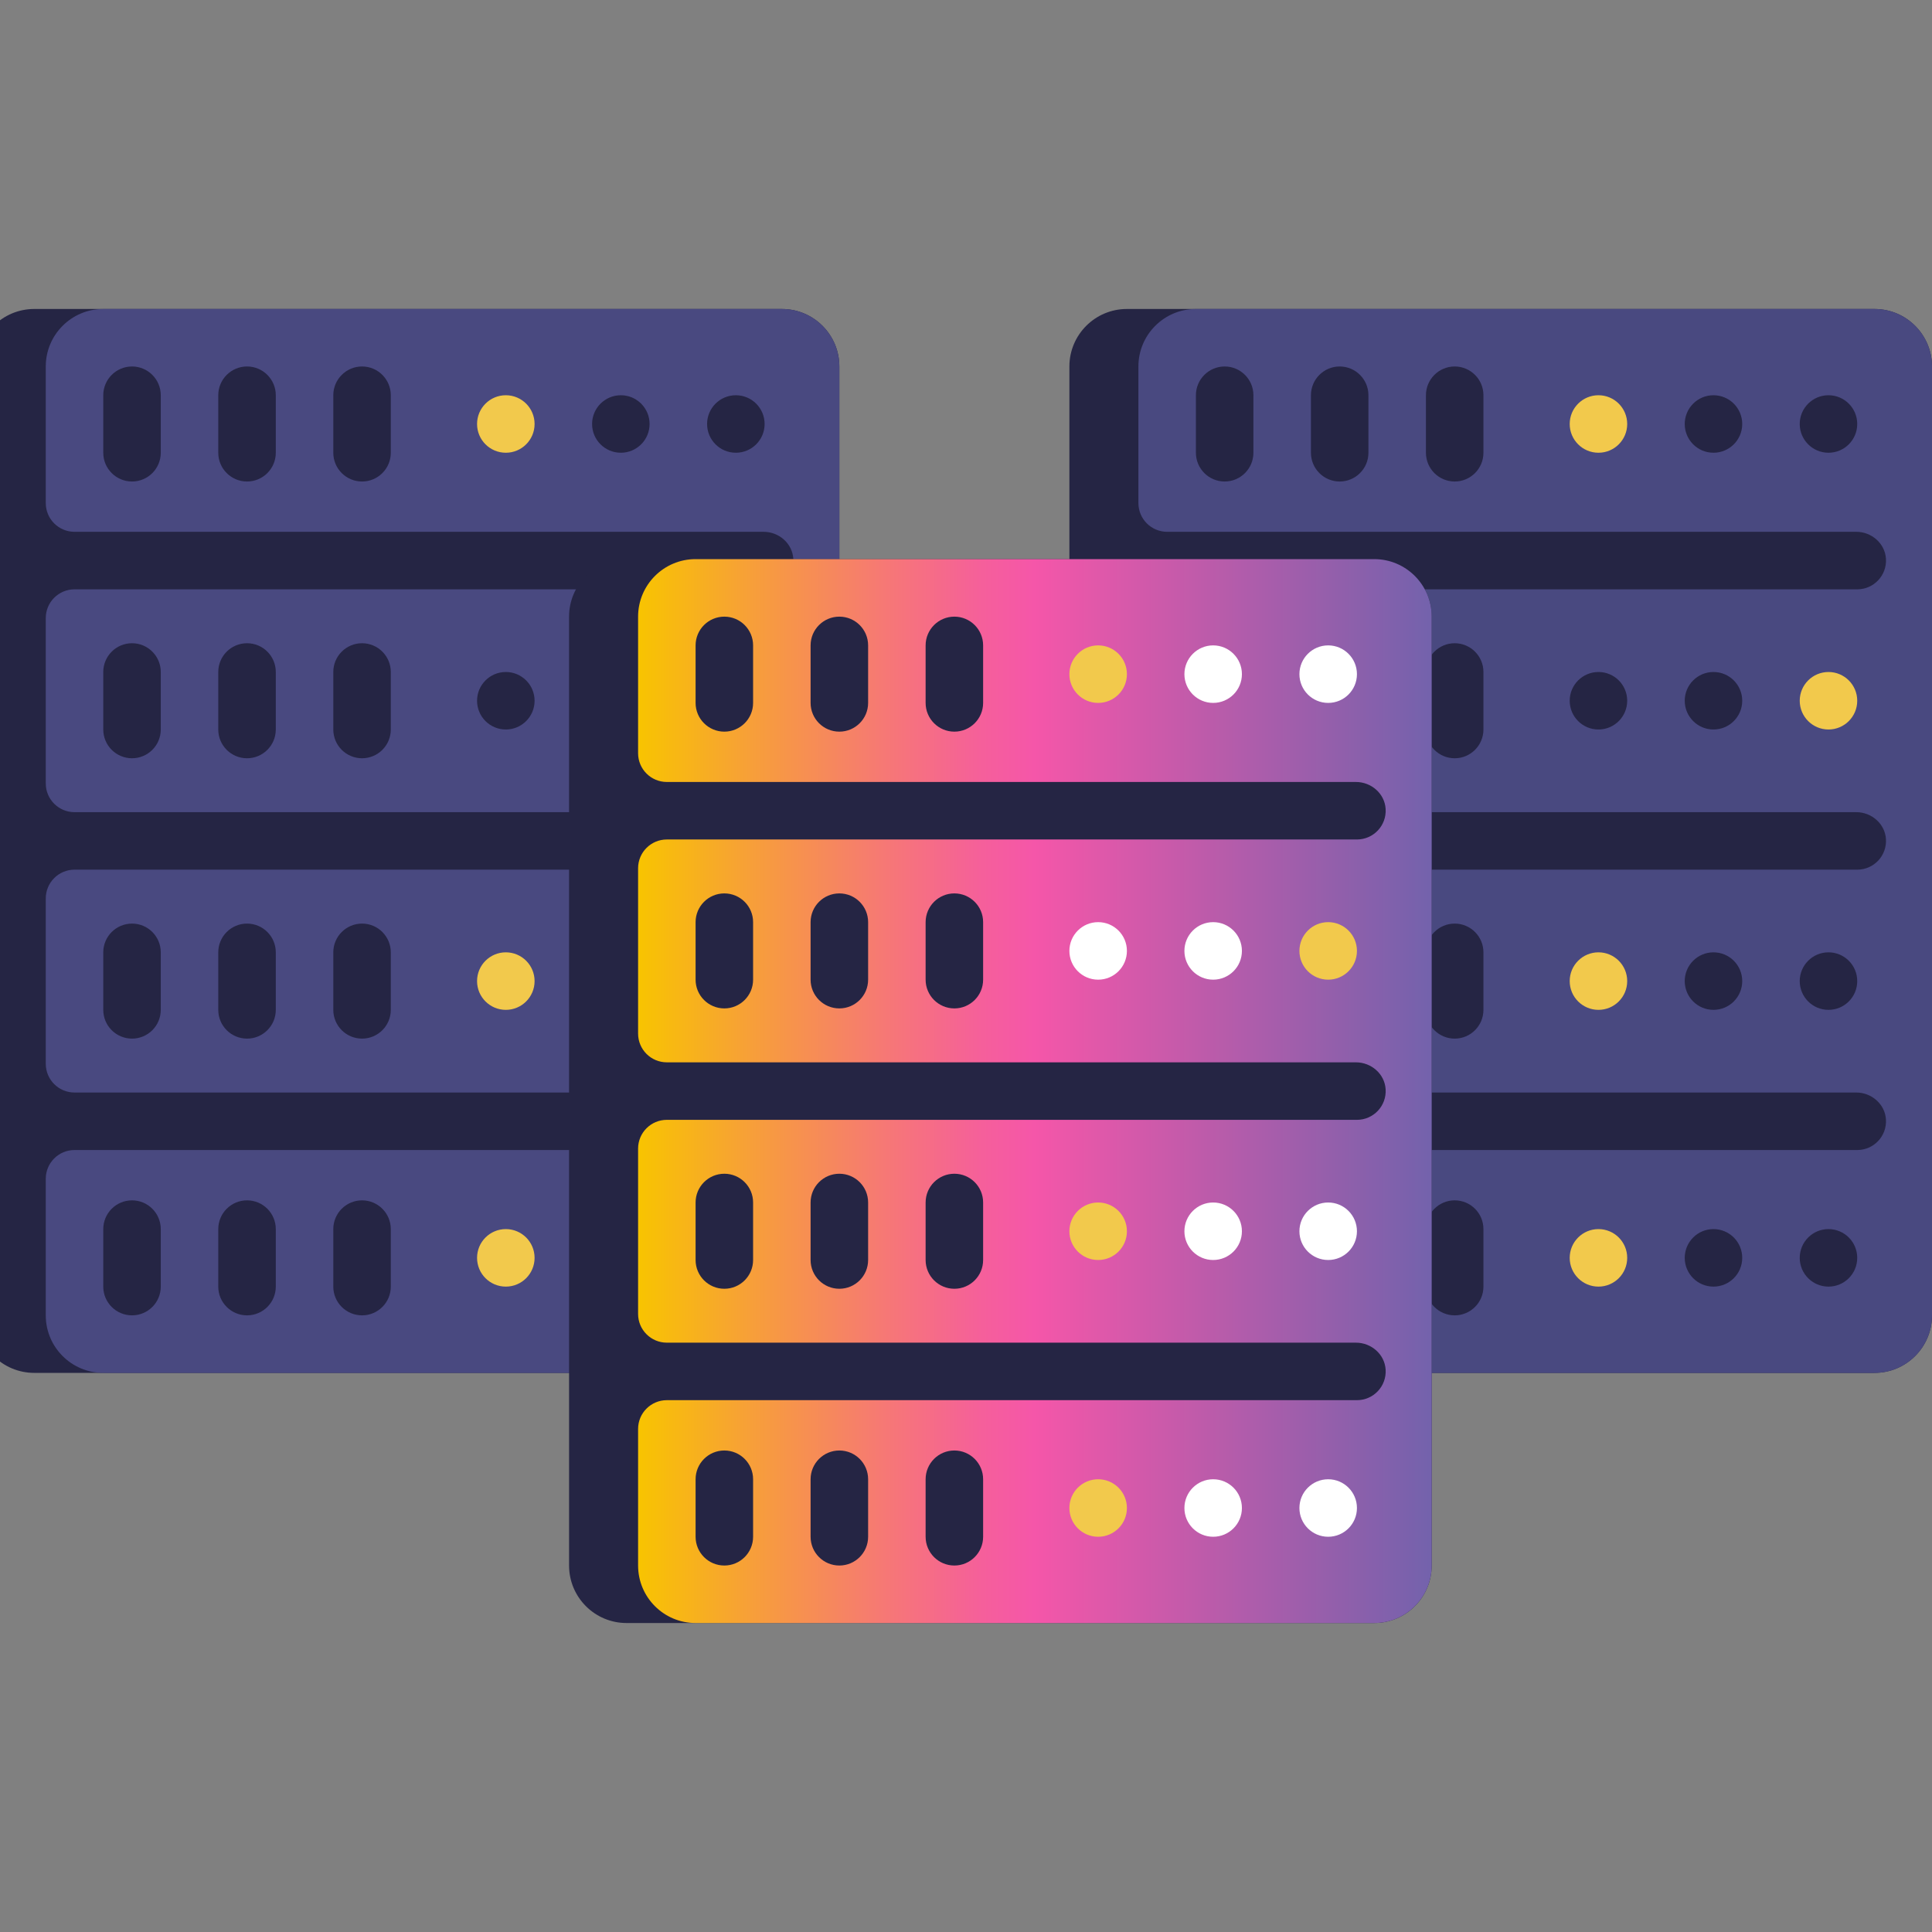
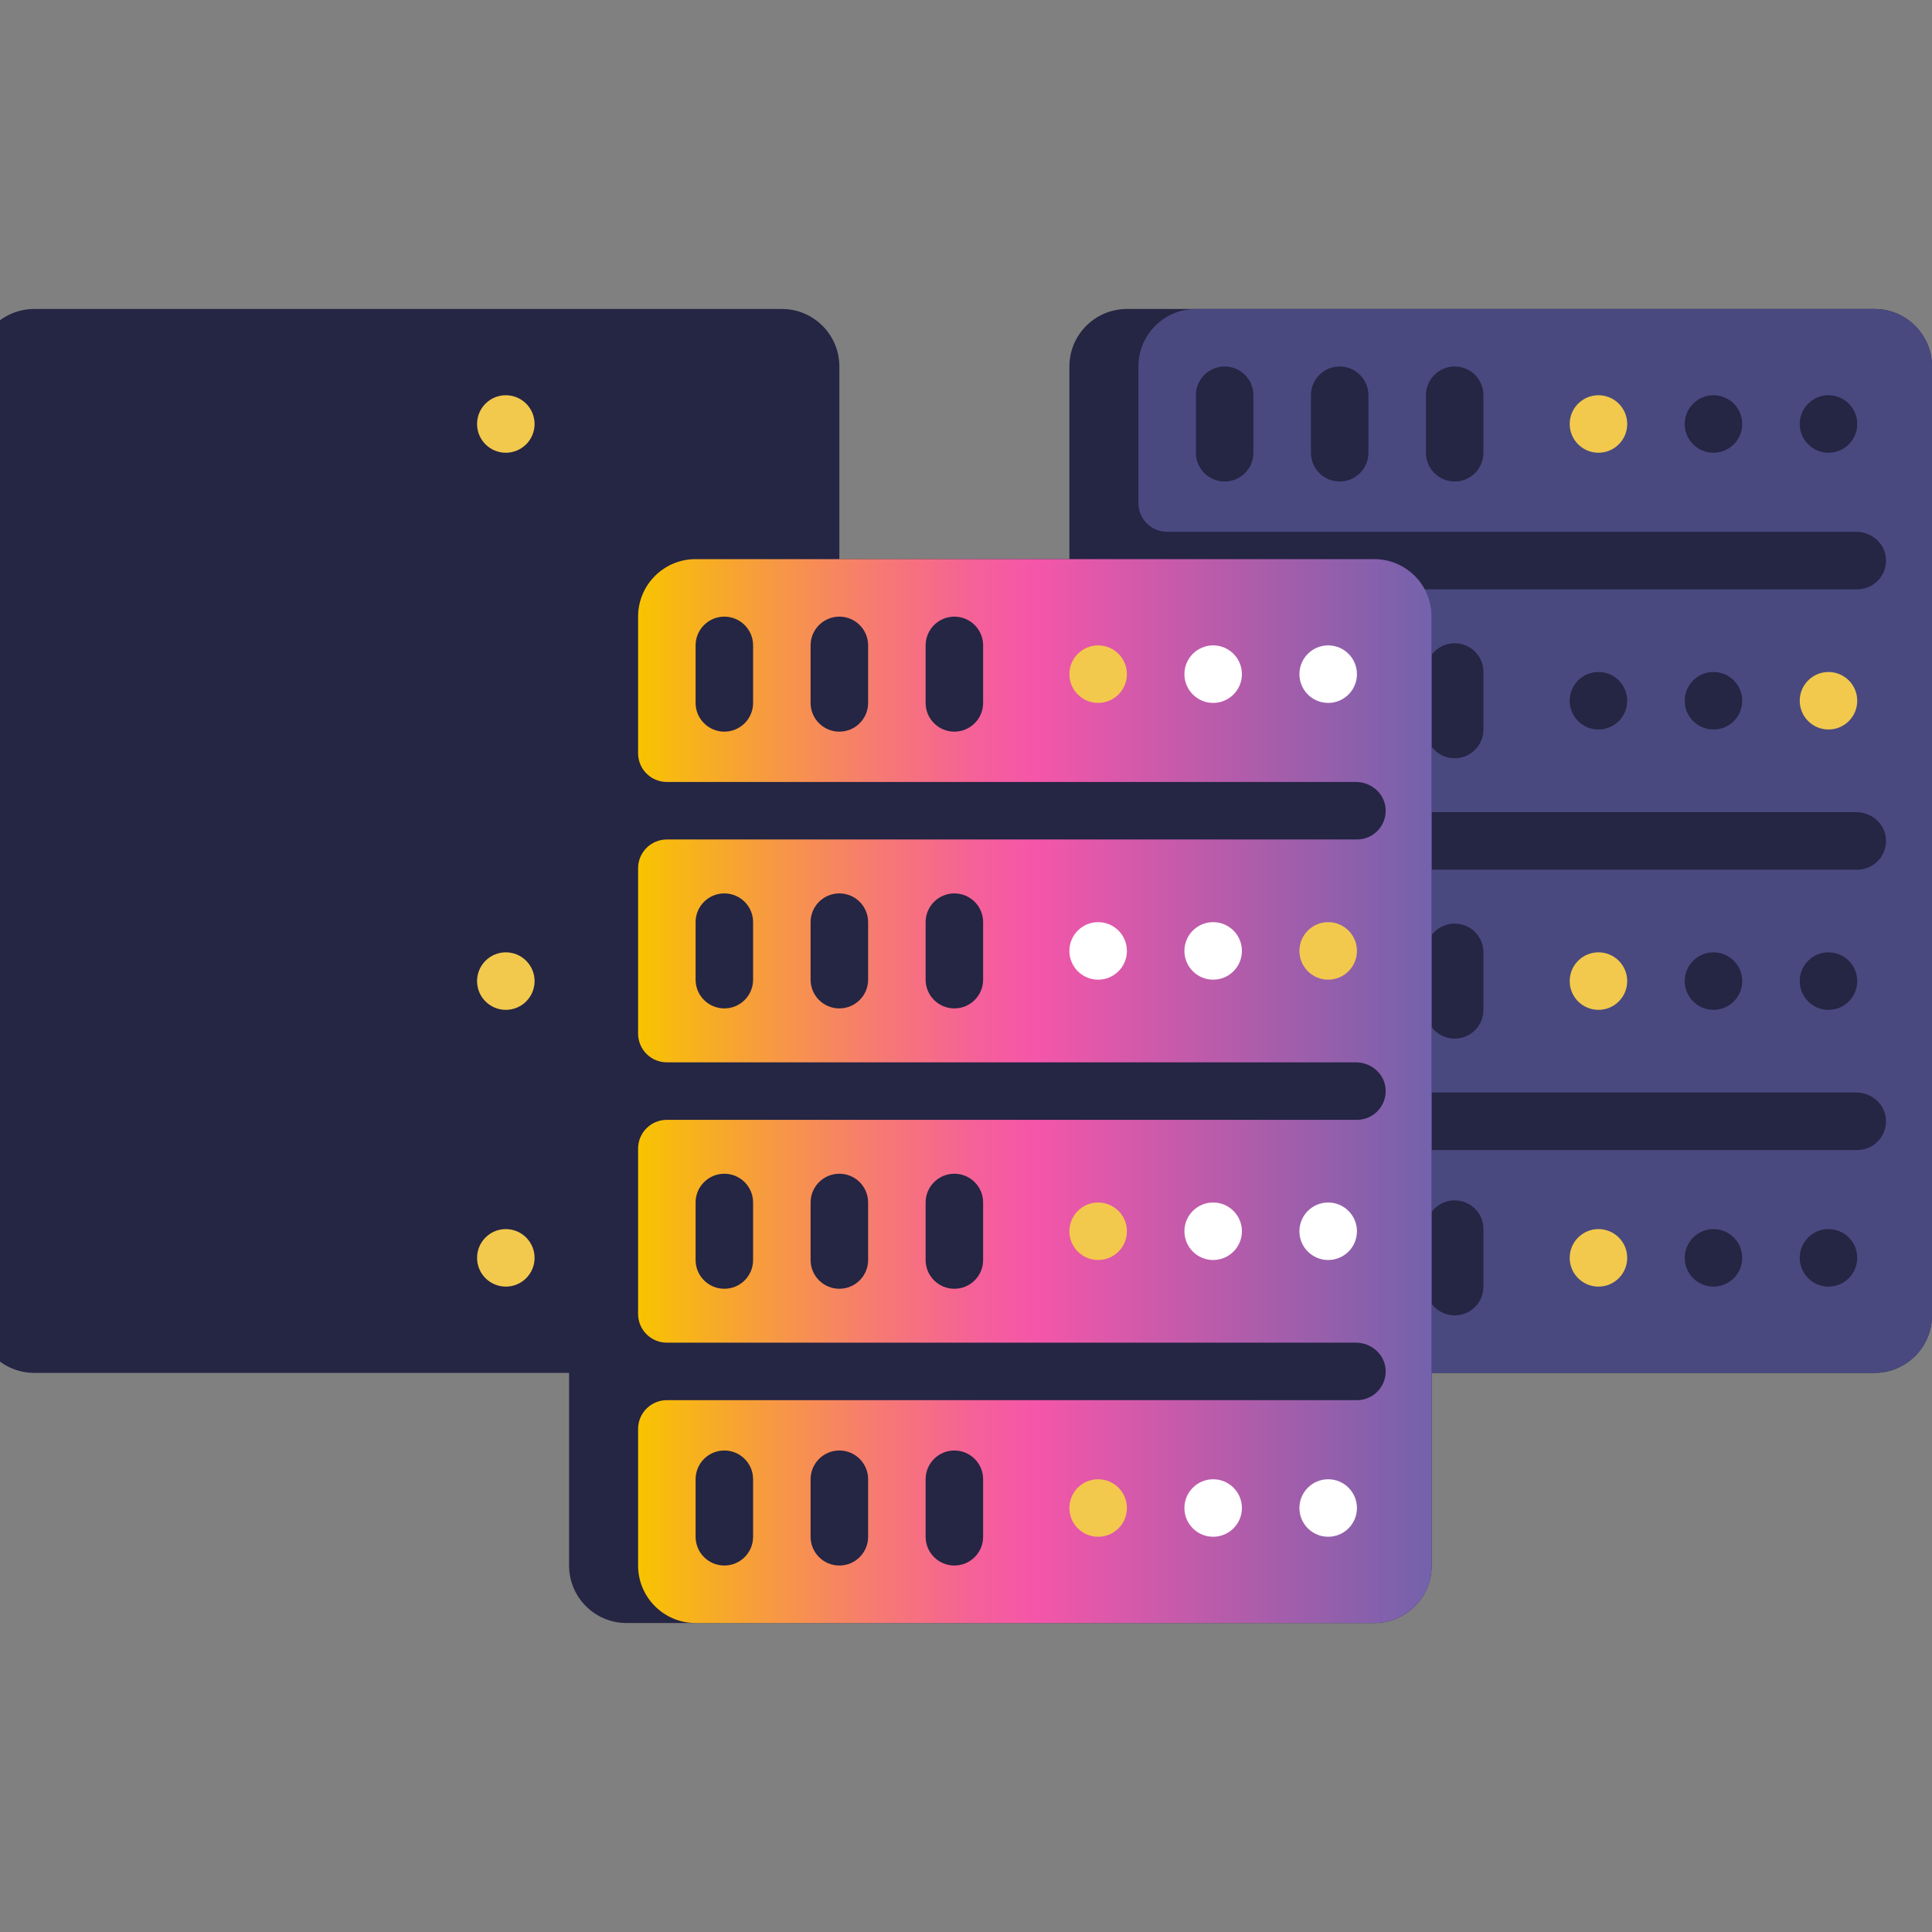
<svg xmlns="http://www.w3.org/2000/svg" width="80" height="80" viewBox="0 0 80 80" fill="none">
  <rect x="0" y="0" width="80" height="80" fill="#808080" stroke="none" />
  <g clip-path="url(#clip0)">
    <path d="M77.619 56.848H46.663C45.347 56.848 44.281 55.782 44.281 54.467V15.176C44.281 13.86 45.347 12.794 46.663 12.794H77.619C78.934 12.794 80 13.86 80 15.176V54.467C80 55.782 78.934 56.848 77.619 56.848Z" fill="#252544" />
    <path d="M80 15.175V54.466C80 55.782 78.934 56.848 77.619 56.848H49.52C48.205 56.848 47.139 55.782 47.139 54.466V48.811C47.139 48.153 47.672 47.62 48.329 47.62H76.904C77.588 47.62 78.138 47.044 78.093 46.35C78.052 45.718 77.498 45.239 76.864 45.239H48.329C47.672 45.239 47.139 44.706 47.139 44.048V37.202C47.139 36.544 47.672 36.011 48.329 36.011H76.904C77.588 36.011 78.138 35.435 78.093 34.742C78.052 34.109 77.498 33.63 76.864 33.63H48.329C47.672 33.63 47.139 33.097 47.139 32.44V25.593C47.139 24.936 47.672 24.403 48.329 24.403H76.904C77.588 24.403 78.138 23.827 78.093 23.133C78.052 22.5 77.498 22.021 76.864 22.021H48.329C47.672 22.021 47.139 21.488 47.139 20.831V15.175C47.139 13.86 48.205 12.794 49.52 12.794H77.619C78.934 12.794 80 13.86 80 15.175Z" fill="#494980" />
    <path d="M51.901 27.826V30.207C51.901 30.865 51.368 31.398 50.711 31.398C50.053 31.398 49.52 30.865 49.52 30.207V27.826C49.52 27.168 50.053 26.635 50.711 26.635C51.368 26.635 51.901 27.168 51.901 27.826ZM55.473 38.244C54.816 38.244 54.283 38.777 54.283 39.435V41.816C54.283 42.474 54.816 43.007 55.473 43.007C56.131 43.007 56.664 42.474 56.664 41.816V39.435C56.664 38.777 56.131 38.244 55.473 38.244ZM50.711 15.175C50.053 15.175 49.52 15.709 49.52 16.366V18.747C49.52 19.405 50.053 19.938 50.711 19.938C51.368 19.938 51.901 19.405 51.901 18.747V16.366C51.901 15.709 51.368 15.175 50.711 15.175ZM50.711 49.704C50.053 49.704 49.52 50.237 49.52 50.895V53.276C49.52 53.933 50.053 54.466 50.711 54.466C51.368 54.466 51.901 53.933 51.901 53.276V50.895C51.901 50.237 51.368 49.704 50.711 49.704ZM50.711 38.244C50.053 38.244 49.52 38.777 49.52 39.435V41.816C49.52 42.474 50.053 43.007 50.711 43.007C51.368 43.007 51.901 42.474 51.901 41.816V39.435C51.901 38.777 51.368 38.244 50.711 38.244ZM55.473 49.704C54.816 49.704 54.283 50.237 54.283 50.895V53.276C54.283 53.933 54.816 54.466 55.473 54.466C56.131 54.466 56.664 53.933 56.664 53.276V50.895C56.664 50.237 56.131 49.704 55.473 49.704ZM55.473 26.635C54.816 26.635 54.283 27.168 54.283 27.826V30.207C54.283 30.865 54.816 31.398 55.473 31.398C56.131 31.398 56.664 30.865 56.664 30.207V27.826C56.664 27.168 56.131 26.635 55.473 26.635ZM60.236 26.635C59.578 26.635 59.045 27.168 59.045 27.826V30.207C59.045 30.865 59.578 31.398 60.236 31.398C60.893 31.398 61.426 30.865 61.426 30.207V27.826C61.426 27.168 60.893 26.635 60.236 26.635ZM60.236 15.175C59.578 15.175 59.045 15.709 59.045 16.366V18.747C59.045 19.405 59.578 19.938 60.236 19.938C60.893 19.938 61.426 19.405 61.426 18.747V16.366C61.426 15.709 60.893 15.175 60.236 15.175ZM60.236 38.244C59.578 38.244 59.045 38.777 59.045 39.435V41.816C59.045 42.474 59.578 43.007 60.236 43.007C60.893 43.007 61.426 42.474 61.426 41.816V39.435C61.426 38.777 60.893 38.244 60.236 38.244ZM55.473 15.175C54.816 15.175 54.283 15.709 54.283 16.366V18.747C54.283 19.405 54.816 19.938 55.473 19.938C56.131 19.938 56.664 19.405 56.664 18.747V16.366C56.664 15.709 56.131 15.175 55.473 15.175ZM60.236 49.704C59.578 49.704 59.045 50.237 59.045 50.895V53.276C59.045 53.933 59.578 54.466 60.236 54.466C60.893 54.466 61.426 53.933 61.426 53.276V50.895C61.426 50.237 60.893 49.704 60.236 49.704Z" fill="#252544" />
    <path d="M72.142 52.085C72.142 52.743 71.609 53.276 70.951 53.276C70.294 53.276 69.761 52.743 69.761 52.085C69.761 51.427 70.294 50.894 70.951 50.894C71.609 50.894 72.142 51.427 72.142 52.085ZM70.951 39.434C70.294 39.434 69.761 39.967 69.761 40.625C69.761 41.283 70.294 41.816 70.951 41.816C71.609 41.816 72.142 41.283 72.142 40.625C72.142 39.967 71.609 39.434 70.951 39.434ZM66.189 27.826C65.531 27.826 64.998 28.359 64.998 29.016C64.998 29.674 65.531 30.207 66.189 30.207C66.846 30.207 67.379 29.674 67.379 29.016C67.379 28.359 66.846 27.826 66.189 27.826ZM75.714 18.747C76.371 18.747 76.904 18.214 76.904 17.557C76.904 16.899 76.371 16.366 75.714 16.366C75.056 16.366 74.523 16.899 74.523 17.557C74.523 18.214 75.056 18.747 75.714 18.747ZM75.714 39.434C75.056 39.434 74.523 39.967 74.523 40.625C74.523 41.283 75.056 41.816 75.714 41.816C76.371 41.816 76.904 41.283 76.904 40.625C76.904 39.967 76.371 39.434 75.714 39.434ZM75.714 50.894C75.056 50.894 74.523 51.427 74.523 52.085C74.523 52.743 75.056 53.276 75.714 53.276C76.371 53.276 76.904 52.743 76.904 52.085C76.904 51.427 76.371 50.894 75.714 50.894ZM70.951 27.826C70.294 27.826 69.761 28.359 69.761 29.016C69.761 29.674 70.294 30.207 70.951 30.207C71.609 30.207 72.142 29.674 72.142 29.016C72.142 28.359 71.609 27.826 70.951 27.826ZM70.951 16.366C70.294 16.366 69.761 16.899 69.761 17.557C69.761 18.214 70.294 18.747 70.951 18.747C71.609 18.747 72.142 18.214 72.142 17.557C72.142 16.899 71.609 16.366 70.951 16.366Z" fill="#252544" />
    <path d="M67.379 17.557C67.379 18.214 66.846 18.747 66.189 18.747C65.531 18.747 64.998 18.214 64.998 17.557C64.998 16.899 65.531 16.366 66.189 16.366C66.846 16.366 67.379 16.899 67.379 17.557ZM75.714 27.826C75.056 27.826 74.523 28.359 74.523 29.016C74.523 29.674 75.056 30.207 75.714 30.207C76.371 30.207 76.904 29.674 76.904 29.016C76.904 28.359 76.371 27.826 75.714 27.826ZM66.189 39.434C65.531 39.434 64.998 39.967 64.998 40.625C64.998 41.283 65.531 41.816 66.189 41.816C66.846 41.816 67.379 41.283 67.379 40.625C67.379 39.967 66.846 39.434 66.189 39.434ZM66.189 50.894C65.531 50.894 64.998 51.427 64.998 52.085C64.998 52.743 65.531 53.276 66.189 53.276C66.846 53.276 67.379 52.743 67.379 52.085C67.379 51.427 66.846 50.894 66.189 50.894Z" fill="#F2C94C" />
    <path d="M32.375 56.848H1.418C0.103 56.848 -0.963 55.782 -0.963 54.467V15.176C-0.963 13.86 0.103 12.794 1.418 12.794H32.375C33.69 12.794 34.756 13.86 34.756 15.176V54.467C34.756 55.782 33.69 56.848 32.375 56.848Z" fill="#252544" />
-     <path d="M34.756 15.175V54.466C34.756 55.782 33.69 56.848 32.375 56.848H4.276C2.961 56.848 1.895 55.782 1.895 54.466V48.811C1.895 48.153 2.428 47.62 3.085 47.62H31.66C32.344 47.62 32.893 47.044 32.849 46.35C32.808 45.718 32.254 45.239 31.619 45.239H3.085C2.428 45.239 1.895 44.706 1.895 44.048V37.202C1.895 36.544 2.428 36.011 3.085 36.011H31.66C32.344 36.011 32.893 35.435 32.849 34.742C32.808 34.109 32.254 33.63 31.619 33.63H3.085C2.428 33.63 1.895 33.097 1.895 32.44V25.593C1.895 24.936 2.428 24.403 3.085 24.403H31.66C32.344 24.403 32.893 23.827 32.849 23.133C32.808 22.5 32.254 22.021 31.619 22.021H3.085C2.428 22.021 1.895 21.488 1.895 20.831V15.175C1.895 13.86 2.961 12.794 4.276 12.794H32.375C33.69 12.794 34.756 13.86 34.756 15.175Z" fill="#494980" />
    <path d="M6.657 27.826V30.207C6.657 30.865 6.124 31.398 5.467 31.398C4.809 31.398 4.276 30.865 4.276 30.207V27.826C4.276 27.168 4.809 26.635 5.467 26.635C6.124 26.635 6.657 27.168 6.657 27.826ZM10.229 38.244C9.571 38.244 9.038 38.777 9.038 39.435V41.816C9.038 42.474 9.571 43.007 10.229 43.007C10.887 43.007 11.42 42.474 11.42 41.816V39.435C11.42 38.777 10.887 38.244 10.229 38.244ZM5.467 15.175C4.809 15.175 4.276 15.709 4.276 16.366V18.747C4.276 19.405 4.809 19.938 5.467 19.938C6.124 19.938 6.657 19.405 6.657 18.747V16.366C6.657 15.709 6.124 15.175 5.467 15.175ZM5.467 49.704C4.809 49.704 4.276 50.237 4.276 50.895V53.276C4.276 53.933 4.809 54.466 5.467 54.466C6.124 54.466 6.657 53.933 6.657 53.276V50.895C6.657 50.237 6.124 49.704 5.467 49.704ZM5.467 38.244C4.809 38.244 4.276 38.777 4.276 39.435V41.816C4.276 42.474 4.809 43.007 5.467 43.007C6.124 43.007 6.657 42.474 6.657 41.816V39.435C6.657 38.777 6.124 38.244 5.467 38.244ZM10.229 49.704C9.571 49.704 9.038 50.237 9.038 50.895V53.276C9.038 53.933 9.571 54.466 10.229 54.466C10.887 54.466 11.42 53.933 11.42 53.276V50.895C11.42 50.237 10.887 49.704 10.229 49.704ZM10.229 26.635C9.571 26.635 9.038 27.168 9.038 27.826V30.207C9.038 30.865 9.571 31.398 10.229 31.398C10.887 31.398 11.42 30.865 11.42 30.207V27.826C11.42 27.168 10.887 26.635 10.229 26.635ZM14.992 26.635C14.334 26.635 13.801 27.168 13.801 27.826V30.207C13.801 30.865 14.334 31.398 14.992 31.398C15.649 31.398 16.182 30.865 16.182 30.207V27.826C16.182 27.168 15.649 26.635 14.992 26.635ZM14.992 15.175C14.334 15.175 13.801 15.709 13.801 16.366V18.747C13.801 19.405 14.334 19.938 14.992 19.938C15.649 19.938 16.182 19.405 16.182 18.747V16.366C16.182 15.709 15.649 15.175 14.992 15.175ZM14.992 38.244C14.334 38.244 13.801 38.777 13.801 39.435V41.816C13.801 42.474 14.334 43.007 14.992 43.007C15.649 43.007 16.182 42.474 16.182 41.816V39.435C16.182 38.777 15.649 38.244 14.992 38.244ZM10.229 15.175C9.571 15.175 9.038 15.709 9.038 16.366V18.747C9.038 19.405 9.571 19.938 10.229 19.938C10.887 19.938 11.42 19.405 11.42 18.747V16.366C11.42 15.709 10.887 15.175 10.229 15.175ZM14.992 49.704C14.334 49.704 13.801 50.237 13.801 50.895V53.276C13.801 53.933 14.334 54.466 14.992 54.466C15.649 54.466 16.182 53.933 16.182 53.276V50.895C16.182 50.237 15.649 49.704 14.992 49.704Z" fill="#252544" />
    <path d="M26.898 52.085C26.898 52.743 26.365 53.276 25.708 53.276C25.05 53.276 24.517 52.743 24.517 52.085C24.517 51.427 25.05 50.894 25.708 50.894C26.365 50.894 26.898 51.427 26.898 52.085ZM25.708 39.434C25.05 39.434 24.517 39.967 24.517 40.625C24.517 41.283 25.05 41.816 25.708 41.816C26.365 41.816 26.898 41.283 26.898 40.625C26.898 39.967 26.365 39.434 25.708 39.434ZM20.945 27.826C20.287 27.826 19.754 28.359 19.754 29.016C19.754 29.674 20.287 30.207 20.945 30.207C21.603 30.207 22.136 29.674 22.136 29.016C22.136 28.359 21.603 27.826 20.945 27.826ZM30.47 18.747C31.128 18.747 31.661 18.214 31.661 17.557C31.661 16.899 31.128 16.366 30.47 16.366C29.812 16.366 29.279 16.899 29.279 17.557C29.279 18.214 29.812 18.747 30.47 18.747ZM30.47 39.434C29.812 39.434 29.279 39.967 29.279 40.625C29.279 41.283 29.812 41.816 30.47 41.816C31.128 41.816 31.661 41.283 31.661 40.625C31.661 39.967 31.128 39.434 30.47 39.434ZM30.47 50.894C29.812 50.894 29.279 51.427 29.279 52.085C29.279 52.743 29.812 53.276 30.47 53.276C31.128 53.276 31.661 52.743 31.661 52.085C31.661 51.427 31.128 50.894 30.47 50.894ZM25.708 27.826C25.05 27.826 24.517 28.359 24.517 29.016C24.517 29.674 25.05 30.207 25.708 30.207C26.365 30.207 26.898 29.674 26.898 29.016C26.898 28.359 26.365 27.826 25.708 27.826ZM25.708 16.366C25.05 16.366 24.517 16.899 24.517 17.557C24.517 18.214 25.05 18.747 25.708 18.747C26.365 18.747 26.898 18.214 26.898 17.557C26.898 16.899 26.365 16.366 25.708 16.366Z" fill="#252544" />
    <path d="M22.136 17.557C22.136 18.214 21.603 18.747 20.945 18.747C20.287 18.747 19.754 18.214 19.754 17.557C19.754 16.899 20.287 16.366 20.945 16.366C21.603 16.366 22.136 16.899 22.136 17.557ZM30.47 27.826C29.812 27.826 29.279 28.359 29.279 29.016C29.279 29.674 29.812 30.207 30.47 30.207C31.128 30.207 31.661 29.674 31.661 29.016C31.661 28.359 31.128 27.826 30.47 27.826ZM20.945 39.434C20.287 39.434 19.754 39.967 19.754 40.625C19.754 41.283 20.287 41.816 20.945 41.816C21.603 41.816 22.136 41.283 22.136 40.625C22.136 39.967 21.603 39.434 20.945 39.434ZM20.945 50.894C20.287 50.894 19.754 51.427 19.754 52.085C19.754 52.743 20.287 53.276 20.945 53.276C21.603 53.276 22.136 52.743 22.136 52.085C22.136 51.427 21.603 50.894 20.945 50.894Z" fill="#F2C94C" />
    <path d="M56.902 67.206H25.945C24.63 67.206 23.564 66.14 23.564 64.825V25.534C23.564 24.218 24.63 23.152 25.945 23.152H56.902C58.217 23.152 59.283 24.218 59.283 25.534V64.825C59.283 66.14 58.217 67.206 56.902 67.206Z" fill="#252544" />
    <path d="M59.283 25.534V64.825C59.283 66.14 58.217 67.206 56.902 67.206H28.803C27.488 67.206 26.422 66.14 26.422 64.825V59.169C26.422 58.511 26.955 57.978 27.613 57.978H56.188C56.871 57.978 57.421 57.402 57.376 56.709C57.335 56.076 56.781 55.597 56.147 55.597H27.613C26.955 55.597 26.422 55.064 26.422 54.407V47.56C26.422 46.903 26.955 46.37 27.613 46.37H56.188C56.871 46.37 57.421 45.794 57.376 45.1C57.335 44.467 56.781 43.989 56.147 43.989H27.613C26.955 43.989 26.422 43.456 26.422 42.798V35.952C26.422 35.294 26.955 34.761 27.613 34.761H56.188C56.871 34.761 57.421 34.185 57.376 33.492C57.335 32.858 56.781 32.38 56.147 32.38H27.613C26.955 32.38 26.422 31.847 26.422 31.189V25.534C26.422 24.218 27.488 23.152 28.803 23.152H56.902C58.217 23.152 59.283 24.218 59.283 25.534Z" fill="url(#paint0_linear)" />
    <path d="M31.184 38.184V40.566C31.184 41.223 30.651 41.756 29.993 41.756C29.336 41.756 28.803 41.223 28.803 40.566V38.184C28.803 37.527 29.336 36.994 29.993 36.994C30.651 36.994 31.184 37.527 31.184 38.184ZM34.756 48.602C34.098 48.602 33.565 49.135 33.565 49.793V52.174C33.565 52.832 34.098 53.365 34.756 53.365C35.413 53.365 35.947 52.832 35.947 52.174V49.793C35.947 49.135 35.413 48.602 34.756 48.602ZM29.993 25.534C29.336 25.534 28.803 26.067 28.803 26.724V29.106C28.803 29.763 29.336 30.296 29.993 30.296C30.651 30.296 31.184 29.763 31.184 29.106V26.724C31.184 26.067 30.651 25.534 29.993 25.534ZM29.993 60.062C29.336 60.062 28.803 60.595 28.803 61.253V63.634C28.803 64.292 29.336 64.825 29.993 64.825C30.651 64.825 31.184 64.292 31.184 63.634V61.253C31.184 60.595 30.651 60.062 29.993 60.062ZM29.993 48.602C29.336 48.602 28.803 49.135 28.803 49.793V52.174C28.803 52.832 29.336 53.365 29.993 53.365C30.651 53.365 31.184 52.832 31.184 52.174V49.793C31.184 49.135 30.651 48.602 29.993 48.602ZM34.756 60.062C34.098 60.062 33.565 60.595 33.565 61.253V63.634C33.565 64.292 34.098 64.825 34.756 64.825C35.413 64.825 35.947 64.292 35.947 63.634V61.253C35.947 60.595 35.413 60.062 34.756 60.062ZM34.756 36.994C34.098 36.994 33.565 37.527 33.565 38.184V40.566C33.565 41.223 34.098 41.756 34.756 41.756C35.413 41.756 35.947 41.223 35.947 40.566V38.184C35.947 37.527 35.413 36.994 34.756 36.994ZM39.518 36.994C38.861 36.994 38.328 37.527 38.328 38.184V40.566C38.328 41.223 38.861 41.756 39.518 41.756C40.176 41.756 40.709 41.223 40.709 40.566V38.184C40.709 37.527 40.176 36.994 39.518 36.994ZM39.518 25.534C38.861 25.534 38.328 26.067 38.328 26.724V29.106C38.328 29.763 38.861 30.296 39.518 30.296C40.176 30.296 40.709 29.763 40.709 29.106V26.724C40.709 26.067 40.176 25.534 39.518 25.534ZM39.518 48.602C38.861 48.602 38.328 49.135 38.328 49.793V52.174C38.328 52.832 38.861 53.365 39.518 53.365C40.176 53.365 40.709 52.832 40.709 52.174V49.793C40.709 49.135 40.176 48.602 39.518 48.602ZM34.756 25.534C34.098 25.534 33.565 26.067 33.565 26.724V29.106C33.565 29.763 34.098 30.296 34.756 30.296C35.413 30.296 35.947 29.763 35.947 29.106V26.724C35.947 26.067 35.413 25.534 34.756 25.534ZM39.518 60.062C38.861 60.062 38.328 60.595 38.328 61.253V63.634C38.328 64.292 38.861 64.825 39.518 64.825C40.176 64.825 40.709 64.292 40.709 63.634V61.253C40.709 60.595 40.176 60.062 39.518 60.062Z" fill="#252544" />
    <g style="mix-blend-mode:soft-light">
      <path d="M51.425 62.444C51.425 63.101 50.892 63.634 50.234 63.634C49.577 63.634 49.044 63.101 49.044 62.444C49.044 61.786 49.577 61.253 50.234 61.253C50.892 61.253 51.425 61.786 51.425 62.444ZM50.234 49.793C49.577 49.793 49.044 50.326 49.044 50.984C49.044 51.641 49.577 52.174 50.234 52.174C50.892 52.174 51.425 51.641 51.425 50.984C51.425 50.326 50.892 49.793 50.234 49.793ZM45.472 38.184C44.814 38.184 44.281 38.717 44.281 39.375C44.281 40.033 44.814 40.566 45.472 40.566C46.13 40.566 46.663 40.033 46.663 39.375C46.663 38.717 46.13 38.184 45.472 38.184ZM54.997 29.106C55.655 29.106 56.188 28.573 56.188 27.915C56.188 27.258 55.655 26.724 54.997 26.724C54.339 26.724 53.806 27.258 53.806 27.915C53.806 28.573 54.339 29.106 54.997 29.106ZM54.997 49.793C54.339 49.793 53.806 50.326 53.806 50.984C53.806 51.641 54.339 52.174 54.997 52.174C55.655 52.174 56.188 51.641 56.188 50.984C56.188 50.326 55.655 49.793 54.997 49.793ZM54.997 61.253C54.339 61.253 53.806 61.786 53.806 62.444C53.806 63.101 54.339 63.634 54.997 63.634C55.655 63.634 56.188 63.101 56.188 62.444C56.188 61.786 55.655 61.253 54.997 61.253ZM50.234 38.184C49.577 38.184 49.044 38.717 49.044 39.375C49.044 40.033 49.577 40.566 50.234 40.566C50.892 40.566 51.425 40.033 51.425 39.375C51.425 38.717 50.892 38.184 50.234 38.184ZM50.234 26.724C49.577 26.724 49.044 27.258 49.044 27.915C49.044 28.573 49.577 29.106 50.234 29.106C50.892 29.106 51.425 28.573 51.425 27.915C51.425 27.258 50.892 26.724 50.234 26.724Z" fill="white" />
    </g>
    <path d="M46.663 27.915C46.663 28.573 46.13 29.106 45.472 29.106C44.814 29.106 44.281 28.573 44.281 27.915C44.281 27.258 44.814 26.724 45.472 26.724C46.13 26.724 46.663 27.258 46.663 27.915ZM54.997 38.184C54.339 38.184 53.806 38.717 53.806 39.375C53.806 40.033 54.339 40.566 54.997 40.566C55.655 40.566 56.188 40.033 56.188 39.375C56.188 38.717 55.655 38.184 54.997 38.184ZM45.472 49.793C44.814 49.793 44.281 50.326 44.281 50.984C44.281 51.641 44.814 52.174 45.472 52.174C46.13 52.174 46.663 51.641 46.663 50.984C46.663 50.326 46.13 49.793 45.472 49.793ZM45.472 61.253C44.814 61.253 44.281 61.786 44.281 62.444C44.281 63.101 44.814 63.634 45.472 63.634C46.13 63.634 46.663 63.101 46.663 62.444C46.663 61.786 46.13 61.253 45.472 61.253Z" fill="#F2C94C" />
  </g>
  <defs>
    <linearGradient id="paint0_linear" x1="26.392" y1="45.196" x2="59.289" y2="45.196" gradientUnits="userSpaceOnUse">
      <stop stop-color="#F8C400" />
      <stop offset="0.143" stop-color="#F79F39" />
      <stop offset="0.311" stop-color="#F67875" />
      <stop offset="0.435" stop-color="#F55F9B" />
      <stop offset="0.5" stop-color="#F556A9" />
      <stop offset="1" stop-color="#7362AC" />
    </linearGradient>
    <clipPath id="clip0">
      <rect width="80" height="80" fill="white" />
    </clipPath>
  </defs>
</svg>